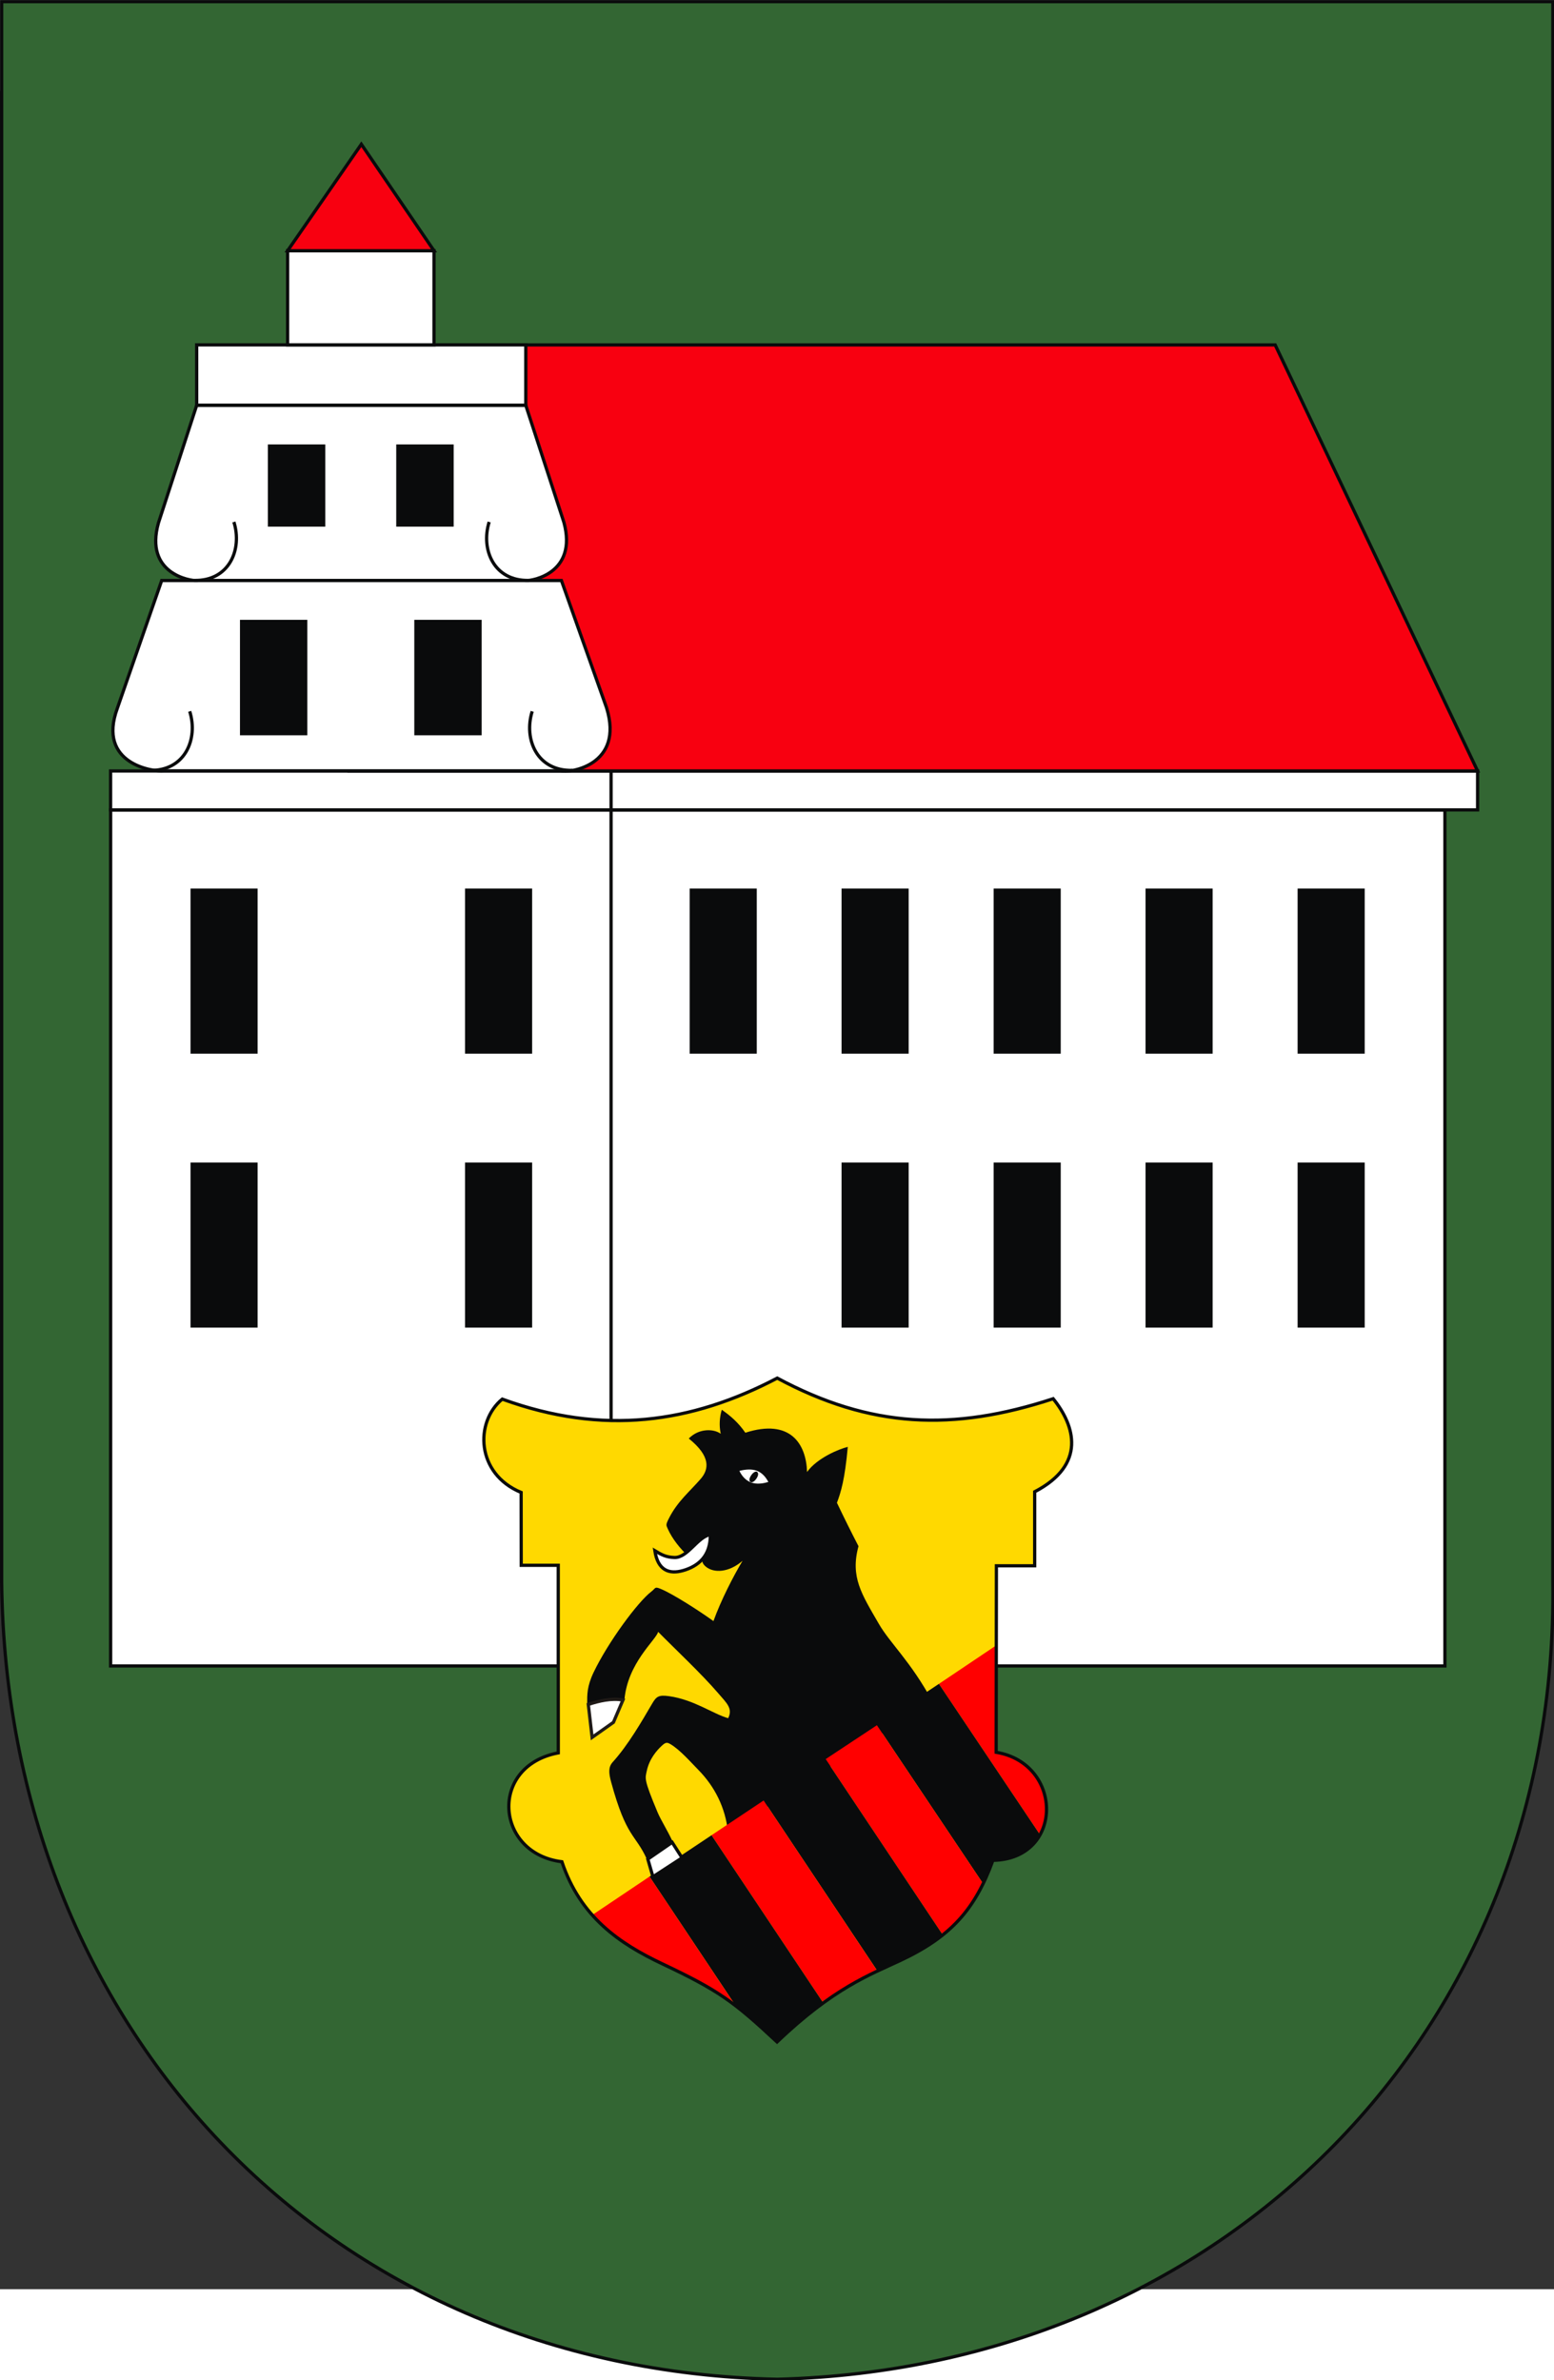
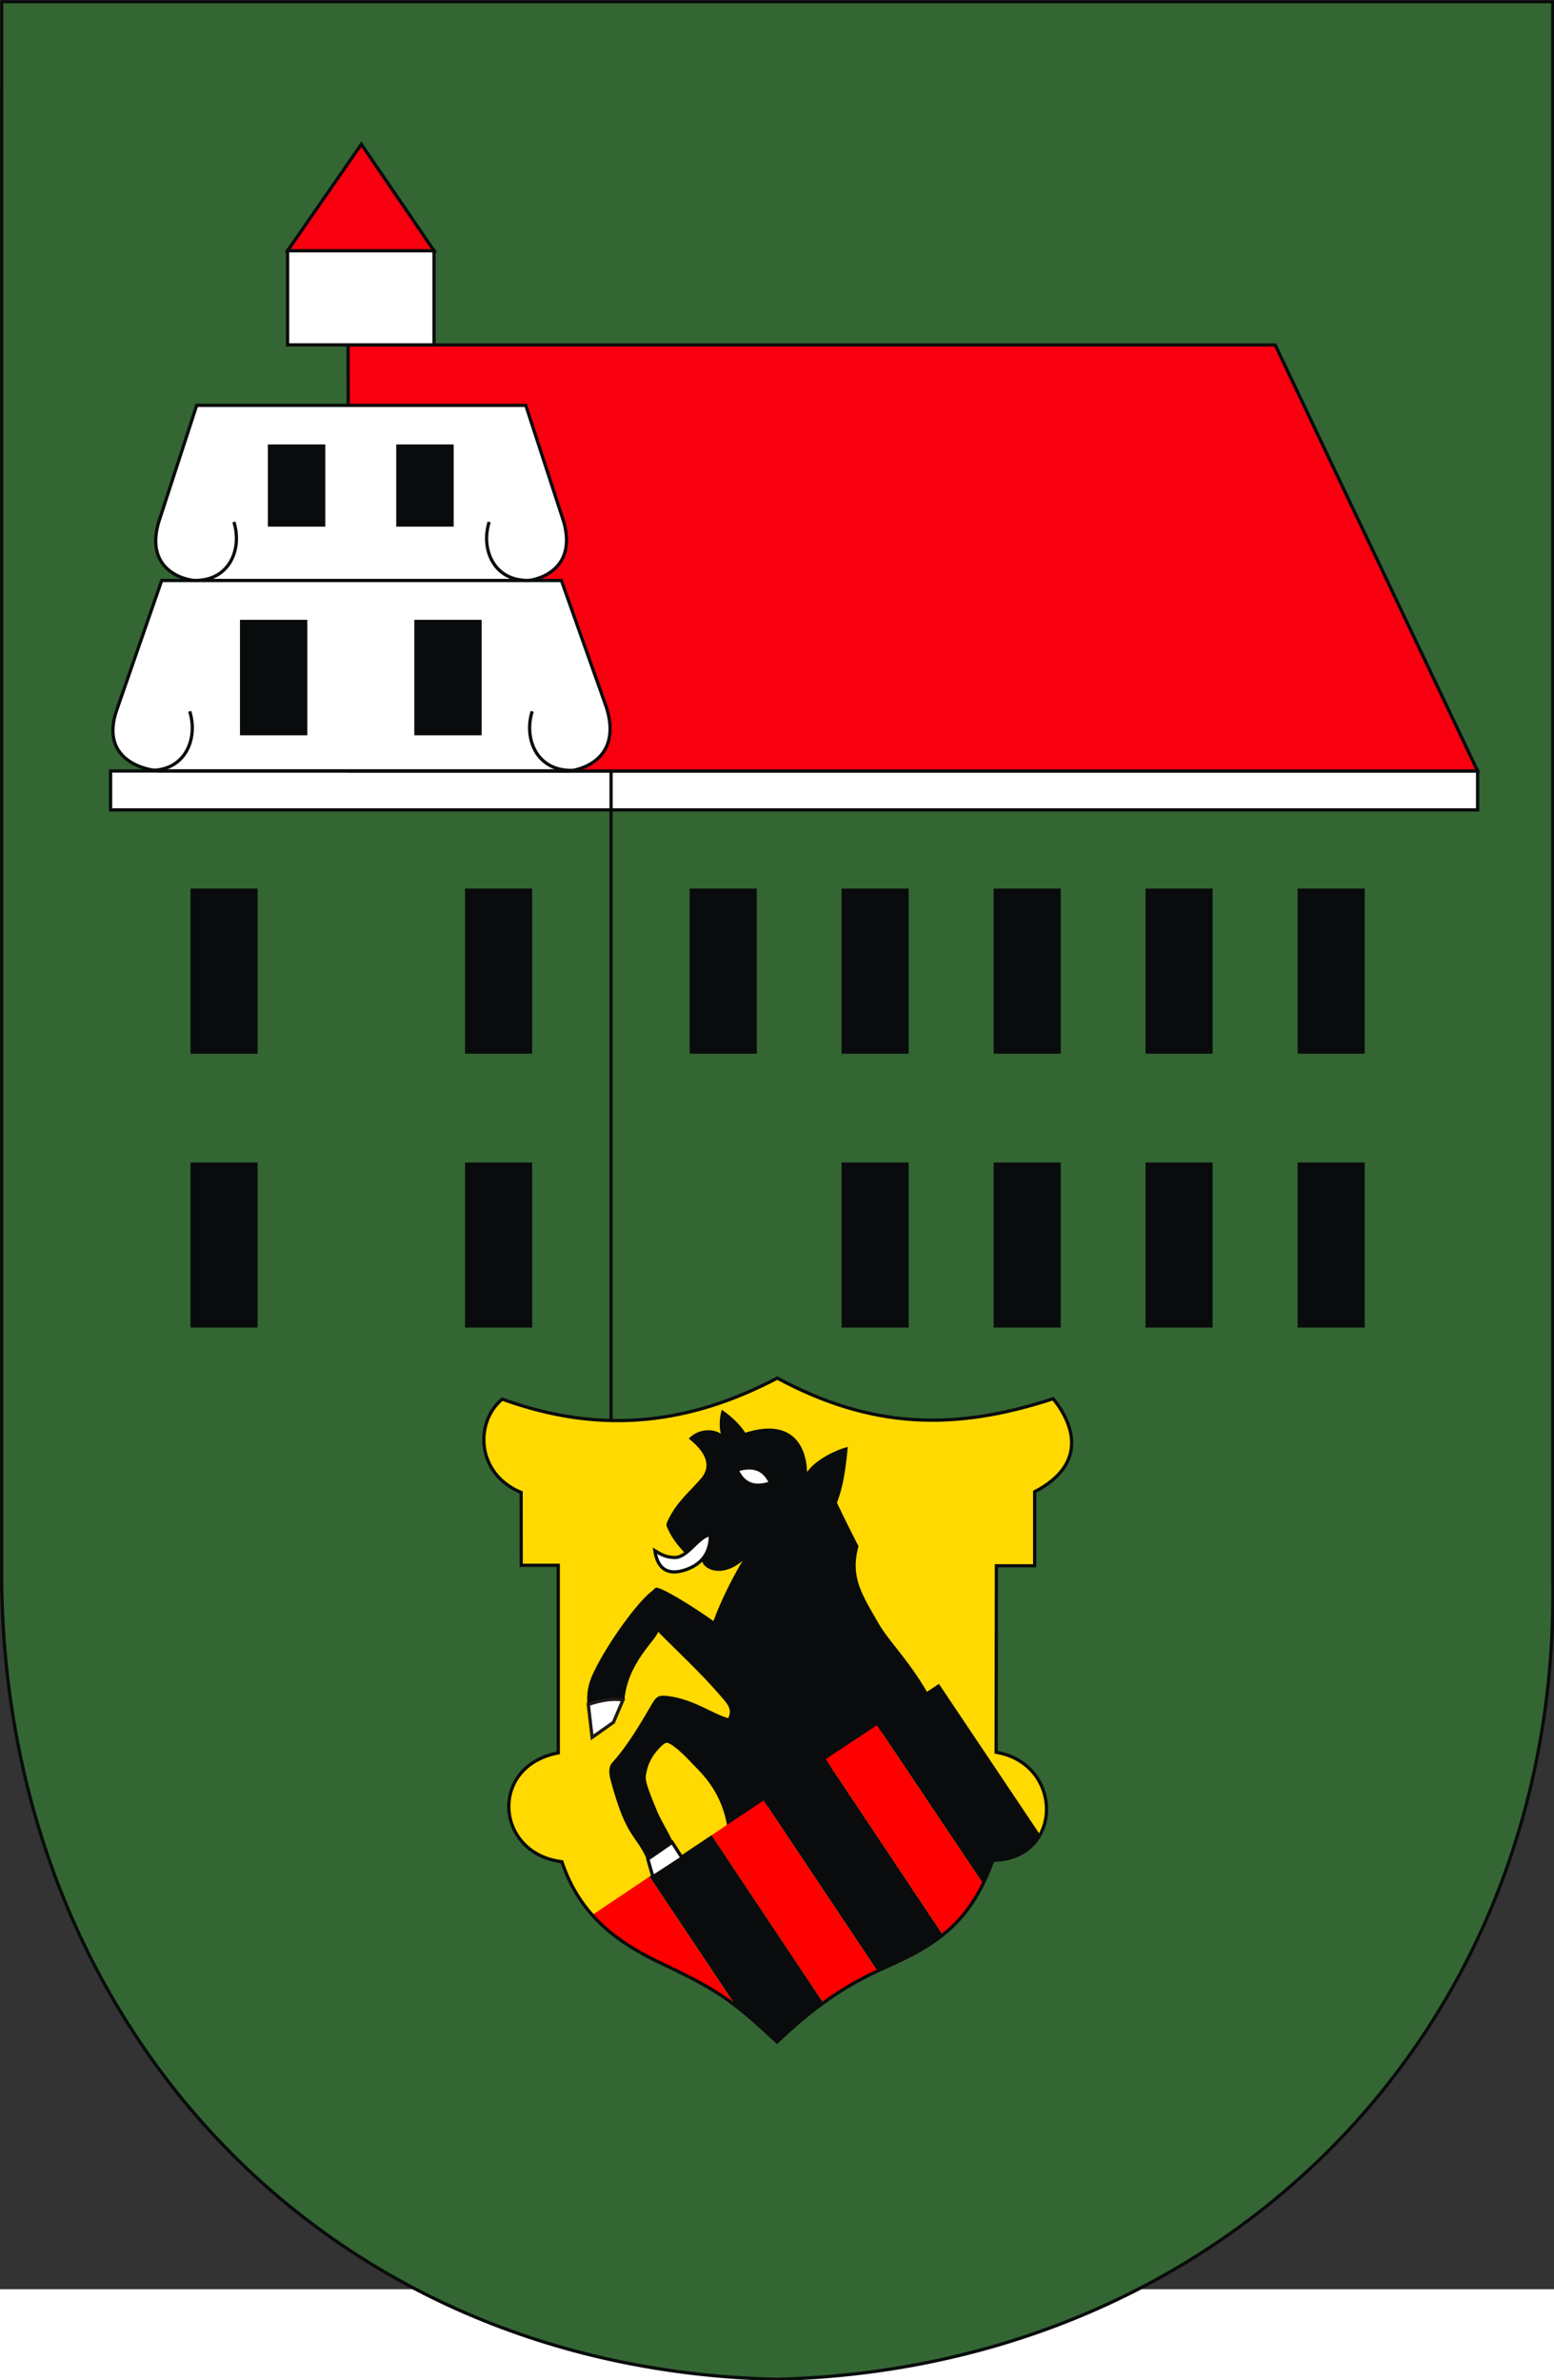
<svg xmlns="http://www.w3.org/2000/svg" xmlns:ns1="http://sodipodi.sourceforge.net/DTD/sodipodi-0.dtd" xmlns:ns2="http://www.inkscape.org/namespaces/inkscape" xml:space="preserve" width="744" height="1139.257" style="shape-rendering:geometricPrecision; text-rendering:geometricPrecision; image-rendering:optimizeQuality; fill-rule:evenodd; clip-rule:evenodd" viewBox="0 0 210 297" id="svg2" ns1:version="0.32" ns2:version="0.45.1" ns1:docname="POL gmina Świdnica (powiat zielonogórski) COA.svg" ns2:output_extension="org.inkscape.output.svg.inkscape" ns1:docbase="C:\Users\Mistrz\Desktop" version="1.0">
  <rect x="0" y="0" width="210" height="297" fill="#333333" stroke="none" />
  <ns1:namedview ns2:window-height="480" ns2:window-width="640" ns2:pageshadow="2" ns2:pageopacity="0.0" guidetolerance="10.0" gridtolerance="10.0" objecttolerance="10.0" borderopacity="1.0" bordercolor="#666666" pagecolor="#ffffff" id="base" />
  <defs id="defs4">
    <style type="text/css" id="style6">
   
    .str0 {stroke:#0A0B0C;stroke-width:0.353}
    .str1 {stroke:#1F1A17;stroke-width:0.353}
    .fil4 {fill:none}
    .fil3 {fill:#0A0B0C}
    .fil1 {fill:white}
    .fil0 {fill:#336633}
    .fil2 {fill:red}
    .fil5 {fill:#FFCC66}
   
  </style>
  </defs>
  <g id="Warstwa_x0020_1" transform="matrix(1.244,0,0,1.244,-16.343,-24.26)">
    <g id="_75509504">
      <path id="_75565344" class="fil0 str0" d="M 13.318,9.808 L 181.823,9.808 L 181.823,181.478 C 182.434,230.24 146.008,266.792 97.573,268.032 C 48.202,266.969 13.867,229.455 13.318,181.498 L 13.318,9.808 L 13.318,9.808 z " style="fill:#336633;stroke:#0a0b0c;stroke-width:0.353" />
-       <polygon id="_75565272" class="fil1 str0" points="170.097,190.562 25.155,190.562 25.155,97.598 170.097,97.598 170.097,190.562 " style="fill:#ffffff;stroke:#0a0b0c;stroke-width:0.353" />
      <polygon id="_75565200" class="fil1 str0" points="173.649,97.59 25.151,97.59 25.151,93.361 173.649,93.361 173.649,97.59 " style="fill:#ffffff;stroke:#0a0b0c;stroke-width:0.353" />
      <polygon id="_75565128" class="fil2 str0" points="151.661,47.09 50.949,47.09 51.05,93.361 173.649,93.361 151.661,47.09 " style="fill:#f80010;stroke:#0a0b0c;stroke-width:0.353;fill-opacity:1" />
-       <polygon id="_75565056" class="fil1 str0" points="34.502,47.085 70.255,47.085 70.255,53.652 34.502,53.652 34.502,47.085 " style="fill:#ffffff;stroke:#0a0b0c;stroke-width:0.353" />
      <polygon id="_75564984" class="fil1 str0" points="44.38,47.085 60.283,47.085 60.283,36.858 44.38,36.858 44.38,47.085 " style="fill:#ffffff;stroke:#0a0b0c;stroke-width:0.353" />
      <polygon id="_75564912" class="fil2 str0" points="52.389,25.294 60.283,36.858 44.38,36.858 52.389,25.294 " style="fill:#f80010;stroke:#0a0b0c;stroke-width:0.353;fill-opacity:1" />
      <path id="_75564840" class="fil1 str0" d="M 34.502,72.681 L 70.255,72.681 C 70.961,72.732 75.892,71.884 74.397,66.366 L 70.255,53.652 L 34.502,53.652 L 30.349,66.42 C 28.791,71.959 33.854,72.737 34.502,72.681 L 34.502,72.681 z " style="fill:#ffffff;stroke:#0a0b0c;stroke-width:0.353" />
      <path id="_75564768" class="fil1 str0" d="M 30.896,93.346 L 74.028,93.346 C 74.992,93.626 80.973,92.769 79.024,86.487 L 74.124,72.676 L 30.703,72.676 L 25.886,86.545 C 23.645,92.634 29.834,93.464 30.896,93.346 L 30.896,93.346 z " style="fill:#ffffff;stroke:#0a0b0c;stroke-width:0.353" />
      <path id="_75564696" class="fil3" d="M 33.833,135.884 L 41.122,135.884 L 41.122,153.815 L 33.833,153.815 L 33.833,135.884 z M 39.206,76.944 L 46.522,76.944 L 46.522,89.486 L 39.206,89.486 L 39.206,76.944 z M 58.142,76.944 L 65.458,76.944 L 65.458,89.486 L 58.142,89.486 L 58.142,76.944 z M 42.236,57.896 L 48.475,57.896 L 48.475,66.826 L 42.236,66.826 L 42.236,57.896 z M 56.181,57.896 L 62.419,57.896 L 62.419,66.826 L 56.181,66.826 L 56.181,57.896 z M 33.833,106.132 L 41.122,106.132 L 41.122,124.064 L 33.833,124.064 L 33.833,106.132 z M 63.656,135.884 L 70.945,135.884 L 70.945,153.815 L 63.656,153.815 L 63.656,135.884 L 63.656,135.884 z M 63.656,106.132 L 70.945,106.132 L 70.945,124.064 L 63.656,124.064 L 63.656,106.132 L 63.656,106.132 z M 88.055,106.132 L 95.345,106.132 L 95.345,124.064 L 88.055,124.064 L 88.055,106.132 z M 104.555,106.132 L 111.844,106.132 L 111.844,124.064 L 104.555,124.064 L 104.555,106.132 z M 121.076,106.132 L 128.365,106.132 L 128.365,124.064 L 121.076,124.064 L 121.076,106.132 z M 137.575,106.132 L 144.864,106.132 L 144.864,124.064 L 137.575,124.064 L 137.575,106.132 z M 154.095,106.132 L 161.385,106.132 L 161.385,124.064 L 154.095,124.064 L 154.095,106.132 z M 104.555,135.884 L 111.844,135.884 L 111.844,153.815 L 104.555,153.815 L 104.555,135.884 z M 121.076,135.884 L 128.365,135.884 L 128.365,153.815 L 121.076,153.815 L 121.076,135.884 z M 137.575,135.884 L 144.864,135.884 L 144.864,153.815 L 137.575,153.815 L 137.575,135.884 z M 154.095,135.884 L 161.385,135.884 L 161.385,153.815 L 154.095,153.815 L 154.095,135.884 z " style="fill:#0a0b0c" />
      <path id="_75564624" class="fil4 str0" d="M 38.544,66.317 C 39.481,69.303 38.032,72.765 34.218,72.664" style="fill:none;stroke:#0a0b0c;stroke-width:0.353" />
      <path id="_75564552" class="fil4 str0" d="M 66.275,66.317 C 65.338,69.303 66.787,72.765 70.601,72.664" style="fill:none;stroke:#0a0b0c;stroke-width:0.353" />
      <path id="_75564480" class="fil4 str0" d="M 70.95,86.885 C 70.003,89.9 71.467,93.398 75.32,93.296" style="fill:none;stroke:#0a0b0c;stroke-width:0.353" />
      <path id="_75564408" class="fil4 str0" d="M 33.746,86.885 C 34.693,89.9 33.228,93.398 29.376,93.296" style="fill:none;stroke:#0a0b0c;stroke-width:0.353" />
      <line id="_75403008" class="fil4 str0" x1="79.518" y1="93.305" x2="79.518" y2="190.591" style="fill:none;stroke:#0a0b0c;stroke-width:0.353" />
      <path id="_75402936" class="fil5" d="M 97.571,159.299 C 88.219,164.198 78.665,165.573 67.697,161.581 C 64.695,164.061 64.838,169.694 69.748,171.718 L 69.758,179.63 L 73.779,179.63 L 73.782,200.001 C 66.204,201.434 66.924,210.935 74.175,211.826 C 76.176,217.817 80.416,220.706 85.095,222.919 C 91.218,225.815 92.833,226.997 97.548,231.396 C 103.679,225.522 107.694,224.073 110.941,222.547 C 116.377,219.993 119.039,217.068 120.997,211.672 C 128.715,211.54 128.688,201.161 121.35,199.936 L 121.376,179.68 L 125.534,179.681 L 125.534,171.644 C 131.181,168.696 129.912,164.467 127.543,161.539 C 116.655,165.107 107.727,164.745 97.571,159.299 L 97.571,159.299 z " style="fill:#ffd900;fill-opacity:1" />
      <path id="_75402864" class="fil3" d="M 114.42,194.406 C 112.049,190.041 109.829,188.108 108.599,185.978 C 106.73,182.742 105.488,180.899 106.396,177.556 C 105.654,176.127 104.822,174.453 104.053,172.84 C 104.489,171.688 104.911,170.309 105.233,166.768 C 104.288,166.991 101.891,167.982 100.807,169.497 C 100.719,166.464 99.006,163.656 94.103,165.232 C 93.33,164.107 92.459,163.371 91.545,162.738 C 91.289,163.607 91.25,164.476 91.429,165.345 C 90.692,164.794 89.062,164.722 87.959,165.862 C 90.375,167.805 90.155,169.207 89.246,170.253 C 88.053,171.626 86.735,172.689 85.815,174.502 C 85.441,175.241 85.49,175.245 85.681,175.677 C 86.151,176.737 87.042,177.872 88.001,178.721 C 88.596,179.248 88.749,178.664 89.444,178.939 C 89.357,179.29 89.544,179.564 89.854,179.81 C 90.672,180.457 92.263,180.463 93.8,179.143 C 92.773,180.863 91.471,183.395 90.638,185.689 C 89.129,184.599 86.213,182.719 84.872,182.177 C 84.228,181.917 84.368,182.122 83.897,182.48 C 82.422,183.599 79.185,187.986 77.614,191.273 C 76.889,192.79 76.922,193.712 76.922,194.617 C 78.707,194.091 80.191,194.093 80.966,194.265 C 81.307,190.224 84.381,187.775 84.633,186.857 C 86.356,188.615 89.332,191.396 91.152,193.519 C 92.07,194.59 92.769,195.173 92.239,196.234 C 90.618,195.788 88.54,194.225 85.825,193.844 C 84.678,193.683 84.436,193.876 83.97,194.67 C 82.86,196.562 81.391,199.129 79.693,201.007 C 79.208,201.543 79.257,202.189 79.527,203.179 C 81.189,209.28 82.165,208.797 83.406,211.552 C 83.898,211.117 85.801,209.825 86.222,209.668 C 85.635,208.397 84.92,207.292 84.566,206.448 C 83.044,202.817 83.224,202.787 83.394,201.974 C 83.664,200.68 84.452,199.749 85.072,199.187 C 85.454,198.84 85.616,198.846 85.978,199.06 C 86.994,199.661 88.129,200.963 89.008,201.858 C 90.758,203.639 91.946,205.94 92.217,208.607 L 114.42,194.406 L 114.42,194.406 z " style="fill:#0a0b0c" />
-       <polygon id="_75402792" class="fil2" points="121.419,188.285 115.131,192.507 126.09,208.855 126.685,207.588 126.886,205.898 126.631,204.684 126.05,203.017 125.142,201.824 124.093,200.963 122.779,200.298 121.419,199.873 121.419,188.285 " style="fill:#ff0000" />
      <polygon id="_75402720" class="fil3" points="108.394,196.998 119.898,214.165 121.15,211.64 122.582,211.498 123.935,210.922 125.048,210.28 126.09,208.855 115.131,192.507 108.394,196.998 " style="fill:#0a0b0c" />
      <polygon id="_75402648" class="fil2" points="102.825,200.681 115.581,219.815 118.055,217.306 119.93,214.212 108.394,196.998 102.825,200.681 " style="fill:#ff0000" />
      <polygon id="_75402576" class="fil3" points="102.825,200.681 96.088,205.173 108.47,223.726 112.343,221.868 115.581,219.815 102.825,200.681 " style="fill:#0a0b0c" />
      <polygon id="_75402504" class="fil2" points="96.088,205.173 90.429,208.945 102.466,227.001 105.444,225.198 108.449,223.705 96.088,205.173 " style="fill:#ff0000" />
      <polygon id="_75402432" class="fil3" points="95.072,229.018 97.615,231.388 100.033,229.06 102.549,227.125 90.429,208.945 83.692,213.437 93.068,227.49 95.072,229.018 " style="fill:#0a0b0c" />
      <polygon id="_75402360" class="fil2" points="77.403,217.659 80.499,220.319 83.586,222.191 88.363,224.513 92.964,227.346 83.692,213.437 77.403,217.659 " style="fill:#ff0000" />
      <path id="_75402288" class="fil4 str0" d="M 97.571,159.299 C 88.219,164.198 78.665,165.573 67.697,161.581 C 64.695,164.061 64.838,169.694 69.748,171.718 L 69.758,179.63 L 73.779,179.63 L 73.782,200.001 C 66.204,201.434 66.924,210.935 74.175,211.826 C 76.176,217.817 80.416,220.706 85.095,222.919 C 91.218,225.815 92.833,226.997 97.548,231.396 C 103.679,225.522 107.694,224.073 110.941,222.547 C 116.377,219.993 119.039,217.068 120.997,211.672 C 128.715,211.54 128.688,201.161 121.35,199.936 L 121.376,179.68 L 125.534,179.681 L 125.534,171.644 C 131.181,168.696 129.912,164.467 127.543,161.539 C 116.655,165.107 107.727,164.745 97.571,159.299 L 97.571,159.299 z " style="fill:none;stroke:#0a0b0c;stroke-width:0.353" />
      <path id="_75402216" class="fil1 str0" d="M 90.3,176.283 C 90.345,178.66 88.938,179.732 87.374,180.19 C 85.786,180.654 84.592,180.147 84.273,178.047 C 85.008,178.488 85.479,178.75 86.39,178.782 C 87.84,178.833 88.853,176.592 90.3,176.283 L 90.3,176.283 z " style="fill:#ffffff;stroke:#0a0b0c;stroke-width:0.353" />
      <path id="_75402144" class="fil1" d="M 93.454,169.377 C 94.946,168.996 95.929,169.308 96.603,170.58 C 95.7,170.837 94.293,171.069 93.454,169.377 z " style="fill:#ffffff" />
-       <path id="_75509648" class="fil3" d="M 94.739,170.608 C 95.085,170.696 95.746,169.767 95.392,169.491 C 95.032,169.21 94.165,170.463 94.739,170.608 z " style="fill:#0a0b0c" />
      <path id="_75509576" class="fil1 str1" d="M 77.044,194.736 L 77.458,198.319 L 79.775,196.681 L 80.808,194.261 C 79.548,194.038 78.225,194.355 77.044,194.736 z " style="fill:#ffffff;stroke:#1f1a17;stroke-width:0.353" />
      <polygon id="_75509480" class="fil1 str0" points="83.51,211.54 84.067,213.46 87.231,211.403 86.152,209.718 83.51,211.54 " style="fill:#ffffff;stroke:#0a0b0c;stroke-width:0.353" />
    </g>
  </g>
</svg>